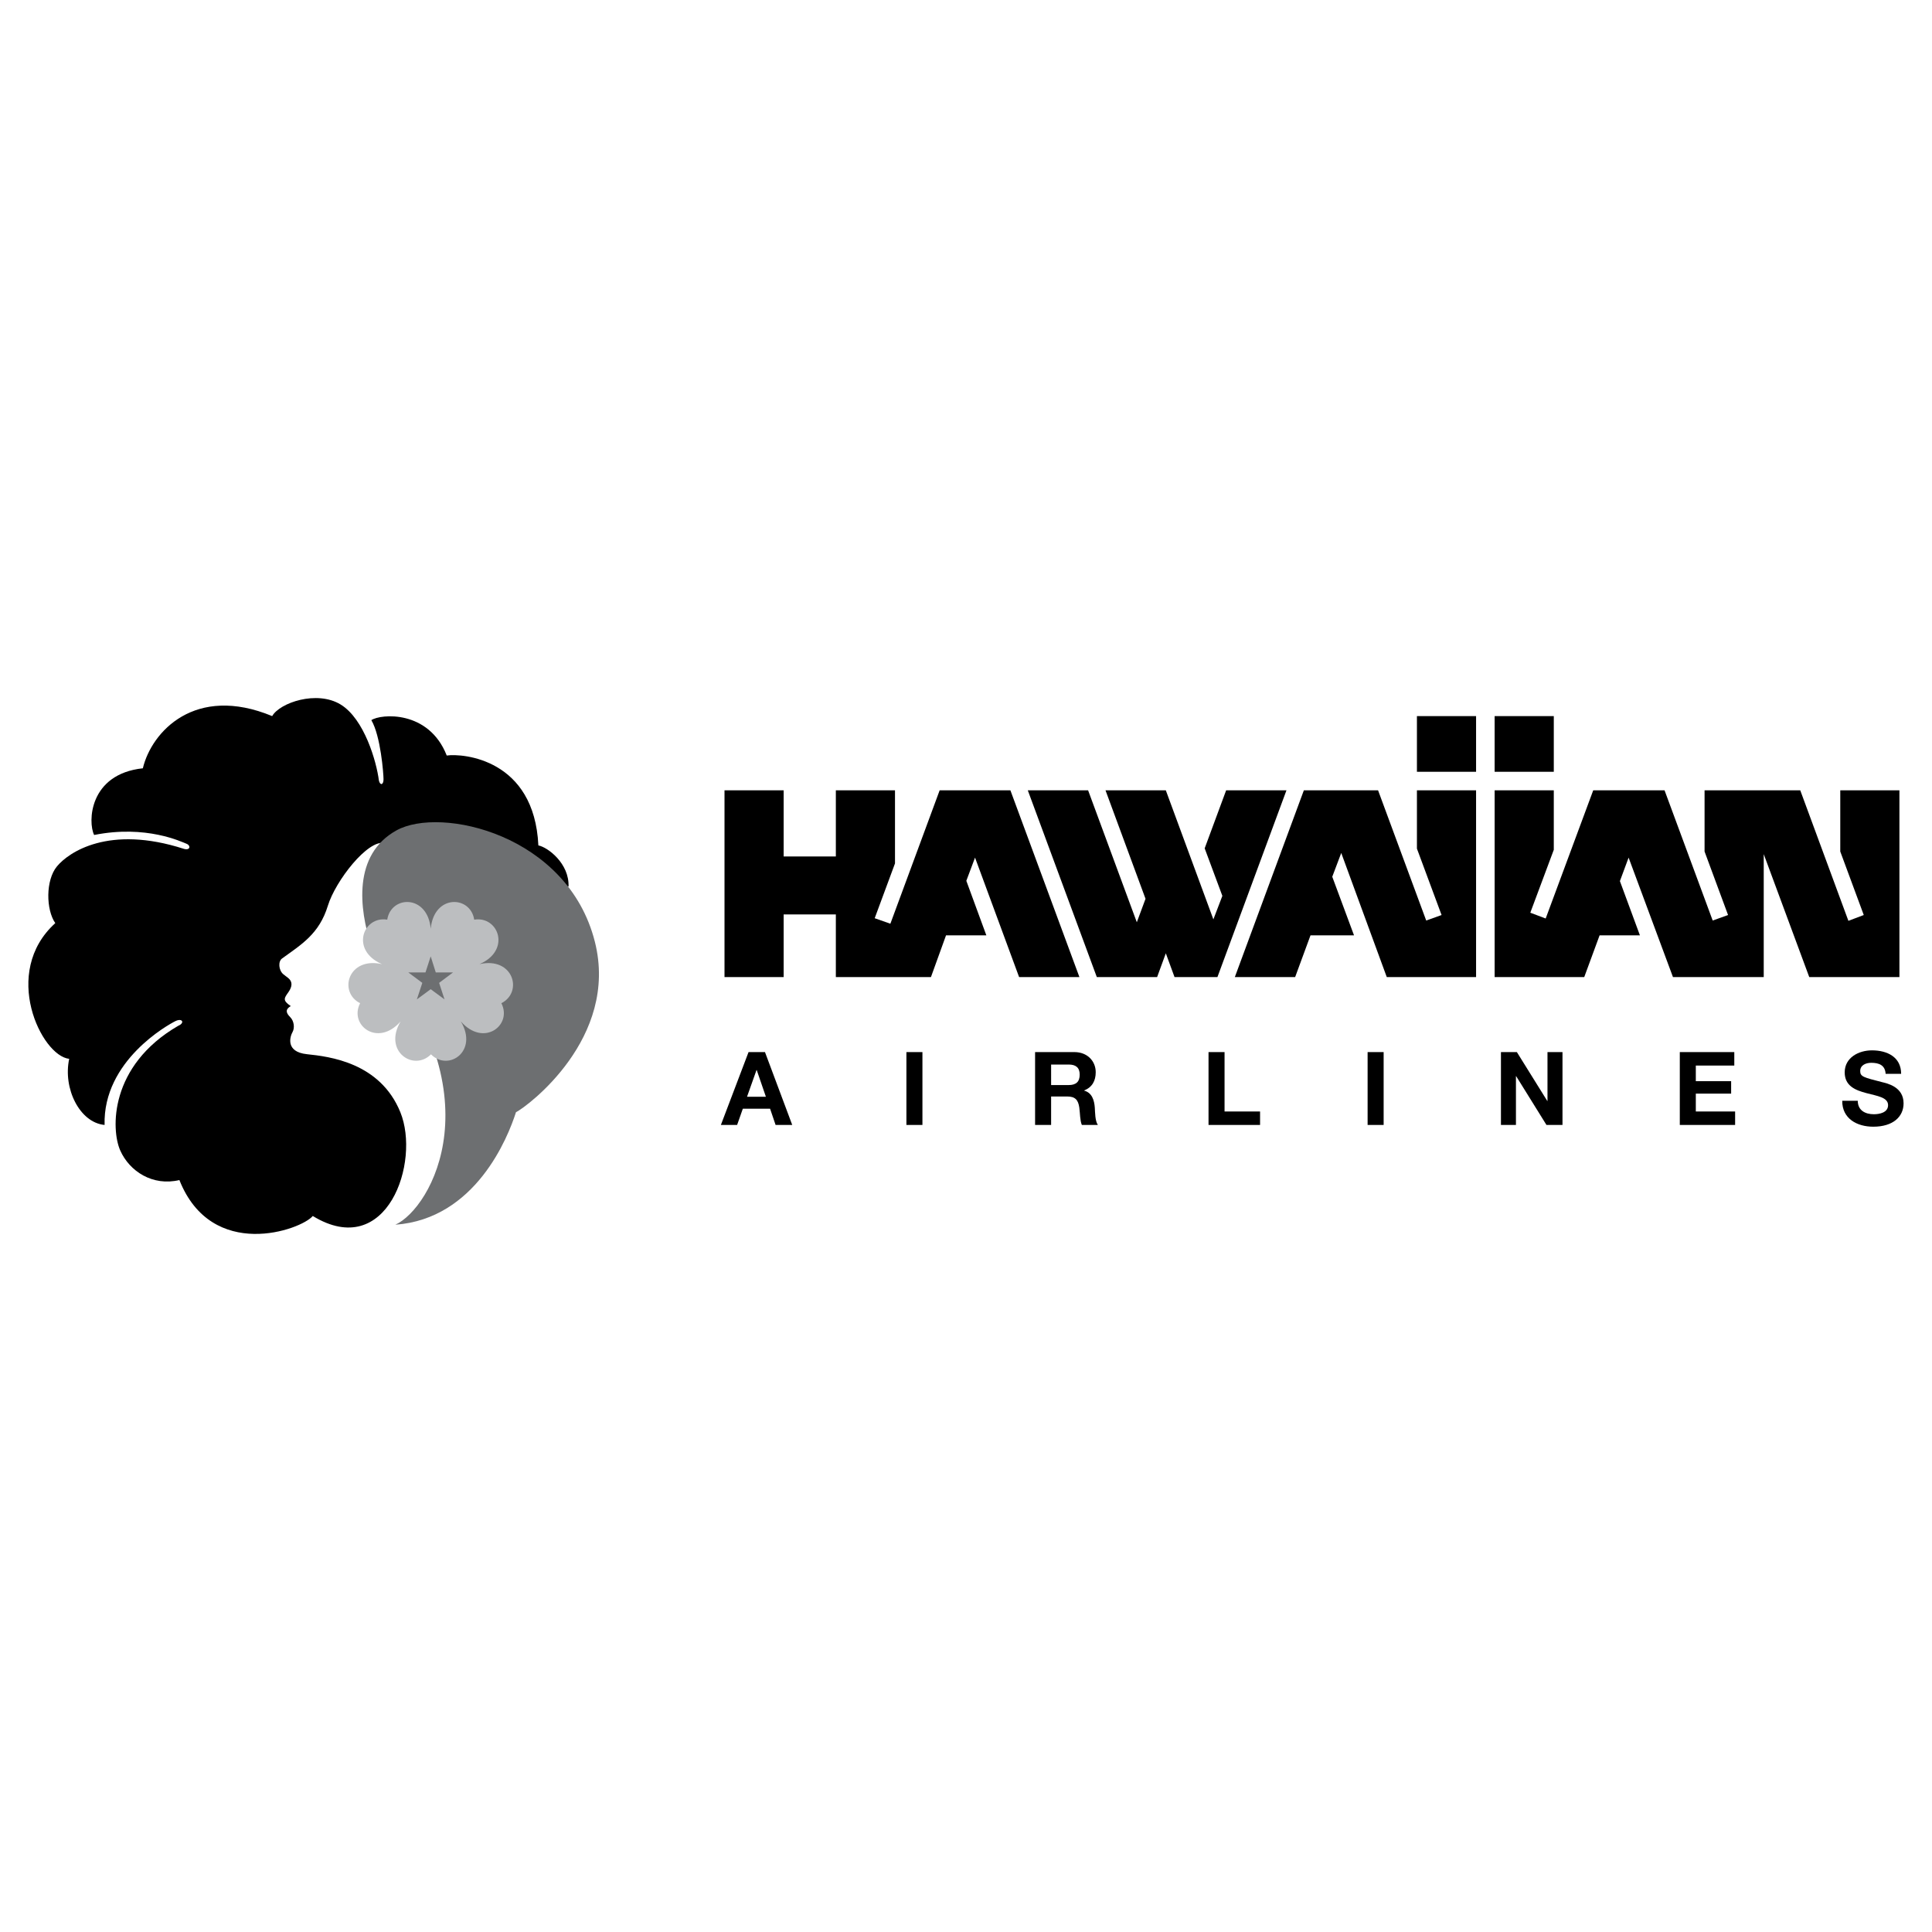
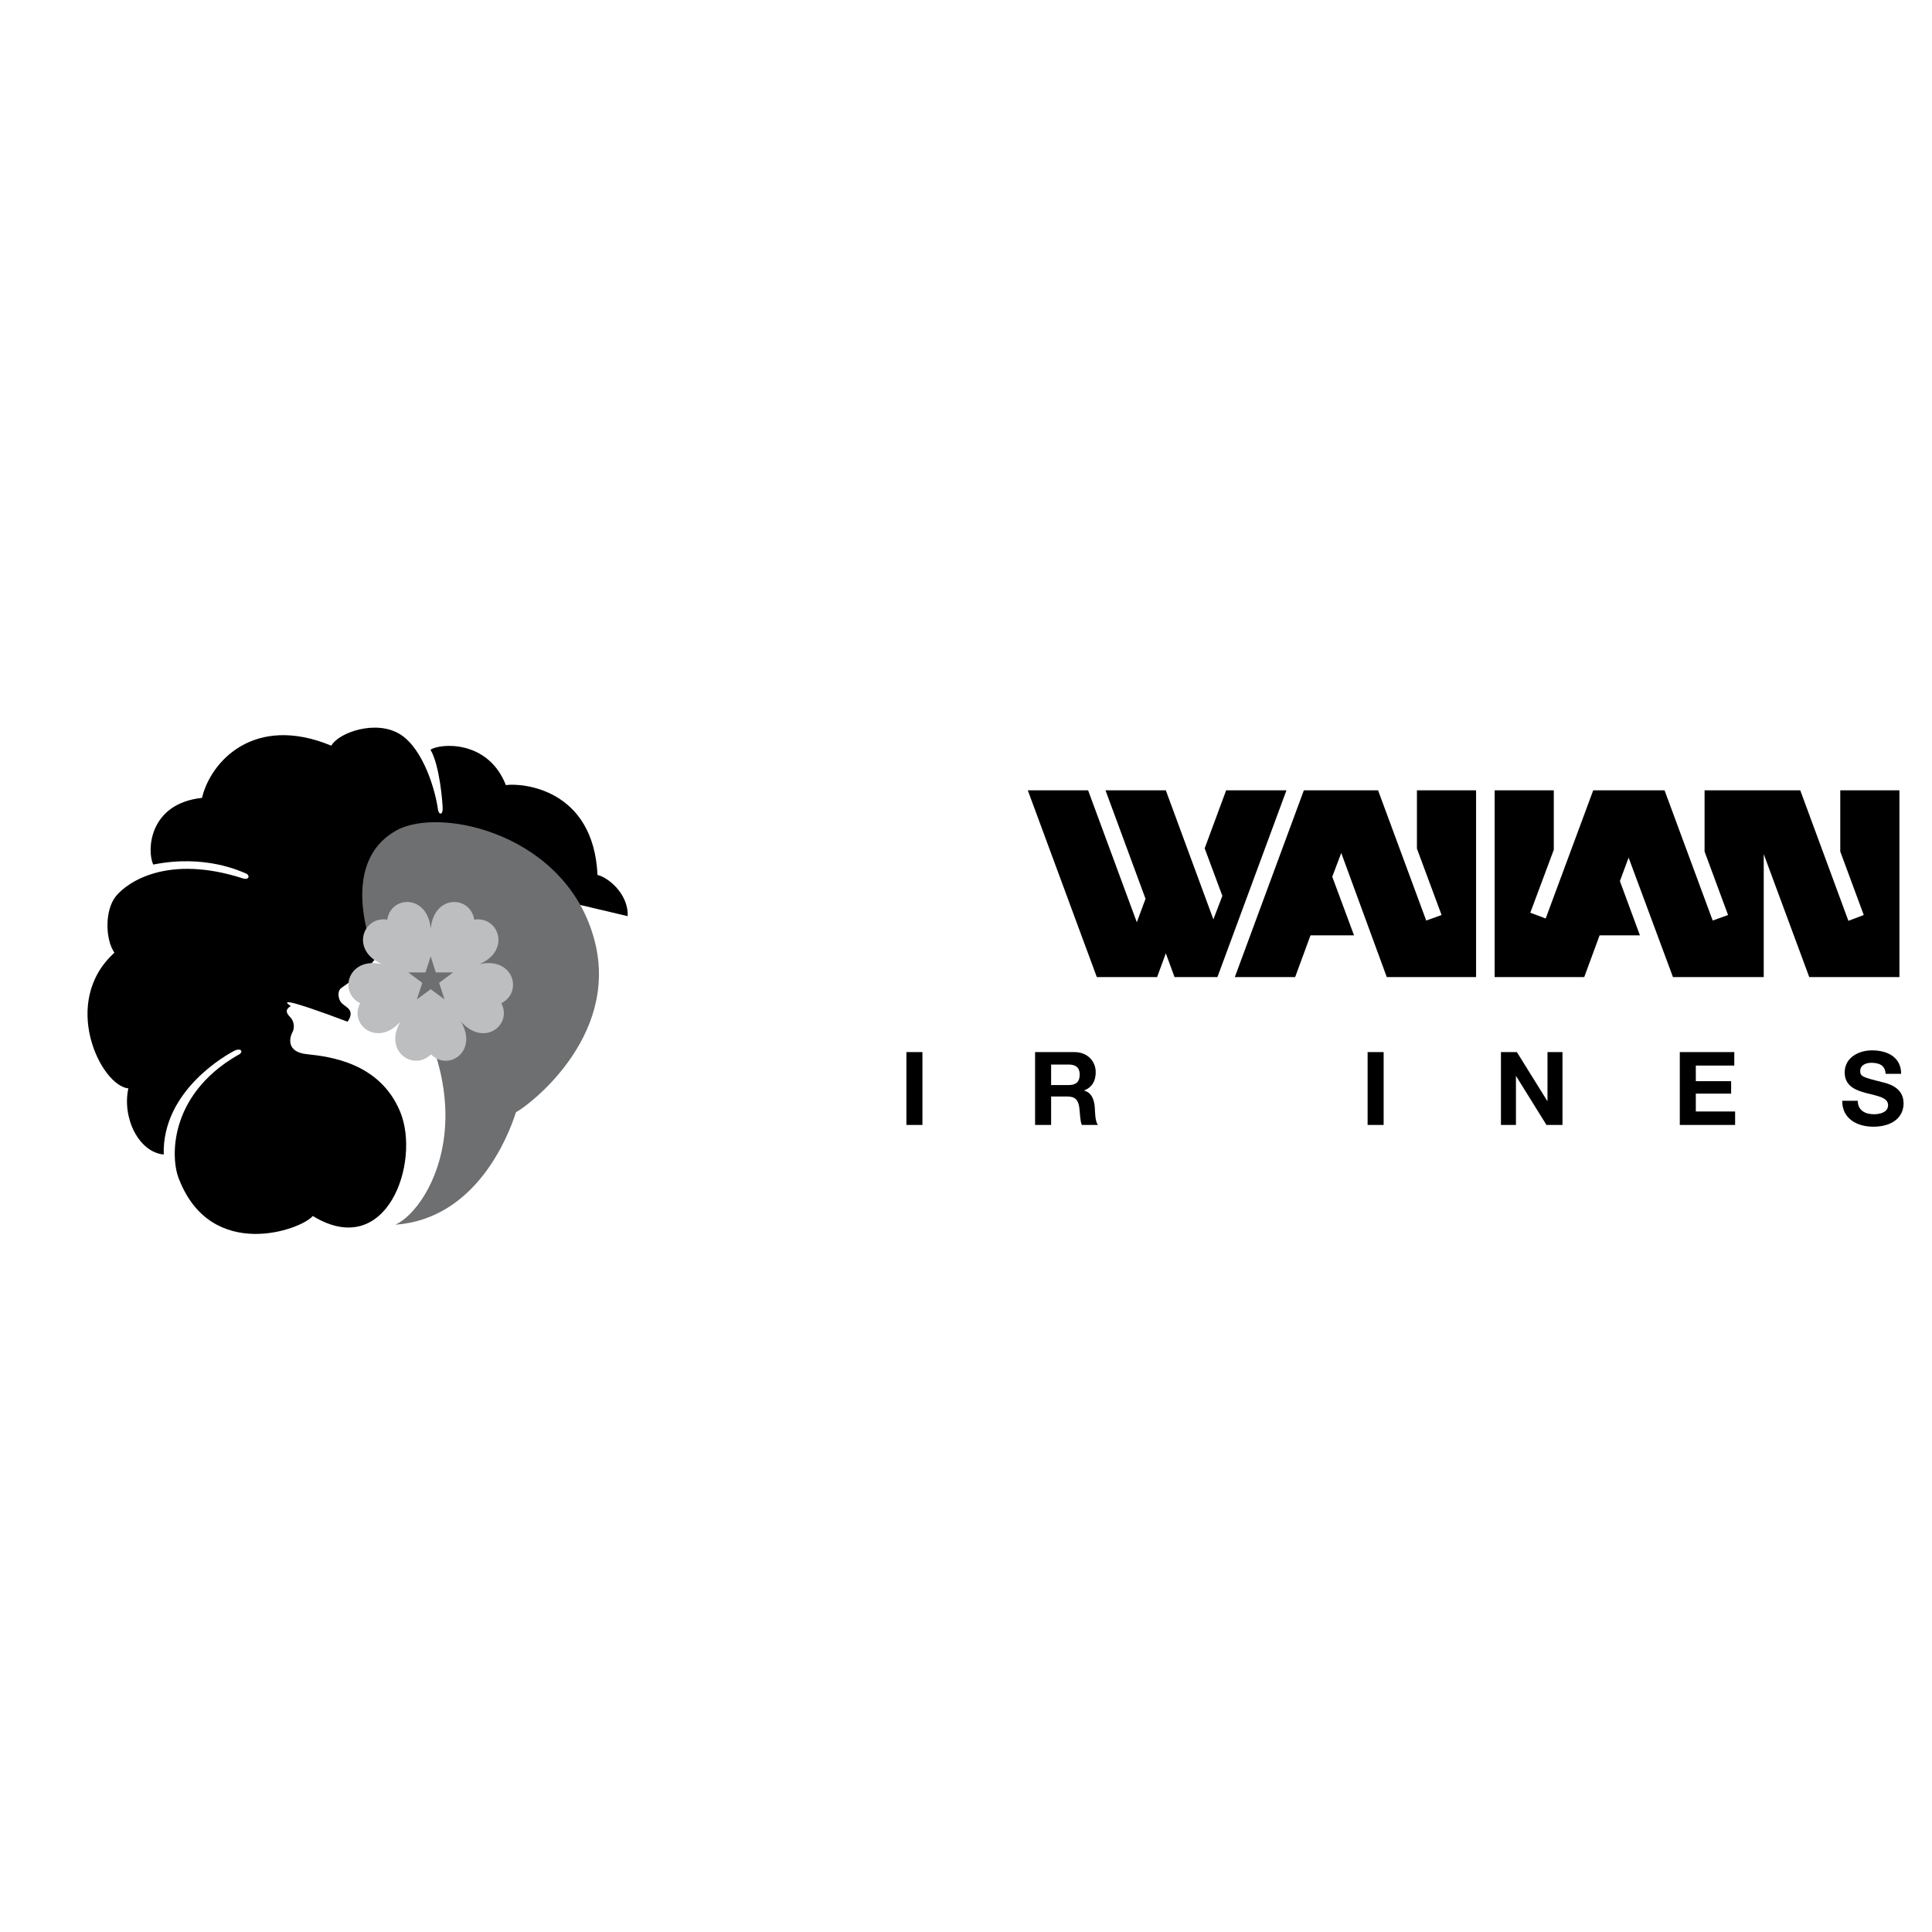
<svg xmlns="http://www.w3.org/2000/svg" version="1.0" id="Layer_1" x="0px" y="0px" width="192.756px" height="192.756px" viewBox="0 0 192.756 192.756" enable-background="new 0 0 192.756 192.756" xml:space="preserve">
  <g>
    <polygon fill-rule="evenodd" clip-rule="evenodd" fill="#FFFFFF" points="0,0 192.756,0 192.756,192.756 0,192.756 0,0  " />
-     <polygon fill-rule="evenodd" clip-rule="evenodd" points="72.284,78.852 78.185,78.852 78.185,85.448 83.393,85.448 83.393,78.852    89.294,78.852 89.294,86.143 87.269,91.61 88.832,92.16 93.749,78.852 100.808,78.852 107.693,97.482 101.676,97.482    97.279,85.564 96.411,87.878 98.407,93.317 94.386,93.317 92.881,97.482 83.393,97.482 83.393,91.234 78.185,91.234 78.185,97.482    72.284,97.482 72.284,78.852  " />
    <polygon fill-rule="evenodd" clip-rule="evenodd" points="102.544,78.852 108.561,78.852 113.421,92.015 114.289,89.672    110.297,78.852 116.314,78.852 121.059,91.726 121.955,89.382 120.191,84.638 122.332,78.852 128.35,78.852 121.464,97.482    117.183,97.482 116.314,95.111 115.446,97.482 109.429,97.482 102.544,78.852  " />
    <polygon fill-rule="evenodd" clip-rule="evenodd" points="123.2,97.482 129.217,97.482 130.75,93.317 135.09,93.317 132.92,87.473    133.816,85.101 138.358,97.482 147.269,97.482 147.269,78.852 141.367,78.852 141.367,84.667 143.826,91.292 142.293,91.842    137.491,78.852 130.085,78.852 123.2,97.482  " />
-     <polygon fill-rule="evenodd" clip-rule="evenodd" points="141.367,71.446 147.269,71.446 147.269,77.001 141.367,77.001    141.367,71.446  " />
-     <polygon fill-rule="evenodd" clip-rule="evenodd" points="149.12,71.446 155.022,71.446 155.022,77.001 149.12,77.001    149.12,71.446  " />
    <polygon fill-rule="evenodd" clip-rule="evenodd" points="149.12,78.852 155.022,78.852 155.022,84.783 152.679,91.061    154.213,91.639 158.956,78.852 166.073,78.852 170.876,91.842 172.409,91.292 170.065,84.956 170.065,78.852 179.612,78.852    184.415,91.871 185.948,91.292 183.604,84.956 183.604,78.852 189.506,78.852 189.506,97.482 180.509,97.482 175.968,85.217    175.968,97.482 166.912,97.482 162.486,85.564 161.618,87.907 163.614,93.317 159.593,93.317 158.06,97.482 149.12,97.482    149.12,78.852  " />
-     <polygon fill-rule="evenodd" clip-rule="evenodd" points="75.498,106.758 75.477,106.758 74.53,109.426 76.414,109.426    76.831,110.617 74.112,110.617 73.542,112.236 71.923,112.236 74.683,104.967 76.322,104.967 79.041,112.236 77.381,112.236    76.831,110.617 76.414,109.426 75.498,106.758  " />
    <polygon fill-rule="evenodd" clip-rule="evenodd" points="90.433,104.967 92.031,104.967 92.031,112.236 90.433,112.236    90.433,104.967  " />
    <path fill-rule="evenodd" clip-rule="evenodd" d="M104.87,106.209h1.752c0.713,0,1.1,0.305,1.1,1.008   c0,0.732-0.387,1.039-1.1,1.039h-1.752v1.141h1.599c0.805,0,1.1,0.336,1.212,1.1c0.082,0.58,0.062,1.283,0.255,1.74h1.599   c-0.285-0.406-0.275-1.262-0.306-1.721c-0.051-0.732-0.275-1.496-1.059-1.701v-0.02c0.804-0.326,1.15-0.967,1.15-1.822   c0-1.1-0.825-2.006-2.128-2.006h-3.921v7.27h1.599V106.209L104.87,106.209z" />
-     <polygon fill-rule="evenodd" clip-rule="evenodd" points="120.575,104.967 122.174,104.967 122.174,110.893 125.717,110.893    125.717,112.236 120.575,112.236 120.575,104.967  " />
    <polygon fill-rule="evenodd" clip-rule="evenodd" points="136.447,104.967 138.046,104.967 138.046,112.236 136.447,112.236    136.447,104.967  " />
    <polygon fill-rule="evenodd" clip-rule="evenodd" points="149.75,104.967 151.338,104.967 154.373,109.844 154.393,109.844    154.393,104.967 155.89,104.967 155.89,112.236 154.291,112.236 151.267,107.369 151.246,107.369 151.246,112.236 149.75,112.236    149.75,104.967  " />
    <polygon fill-rule="evenodd" clip-rule="evenodd" points="167.594,104.967 173.031,104.967 173.031,106.311 169.192,106.311    169.192,107.869 172.716,107.869 172.716,109.111 169.192,109.111 169.192,110.893 173.113,110.893 173.113,112.236    167.594,112.236 167.594,104.967  " />
    <path fill-rule="evenodd" clip-rule="evenodd" d="M185.35,109.824c0,0.967,0.753,1.344,1.608,1.344   c0.561,0,1.416-0.164,1.416-0.906c0-0.783-1.09-0.916-2.159-1.201c-1.079-0.285-2.169-0.703-2.169-2.068   c0-1.486,1.405-2.199,2.719-2.199c1.518,0,2.912,0.662,2.912,2.342h-1.548c-0.051-0.875-0.672-1.1-1.436-1.1   c-0.509,0-1.1,0.215-1.1,0.826c0,0.559,0.347,0.631,2.169,1.1c0.529,0.131,2.158,0.467,2.158,2.117   c0,1.334-1.049,2.332-3.023,2.332c-1.609,0-3.116-0.795-3.096-2.586H185.35L185.35,109.824z" />
-     <path fill-rule="evenodd" clip-rule="evenodd" d="M29.008,100.375c-0.578,0.348-0.463,0.695-0.058,1.1   c0.405,0.406,0.463,1.1,0.231,1.504c-0.231,0.406-0.752,1.969,1.447,2.199c2.198,0.232,7.29,0.811,9.315,5.787   c2.025,4.975-1.331,14.869-8.737,10.355c-1.157,1.389-10.067,4.572-13.308-3.586c-2.662,0.637-4.976-0.869-5.901-2.951   c-0.926-2.084-1.099-8.447,5.786-12.439c0.694-0.289,0.405-0.811-0.289-0.463c-0.694,0.346-7.232,3.934-7.059,10.355   c-2.488-0.23-4.167-3.645-3.53-6.596c-2.777-0.289-6.827-8.621-1.389-13.539c-0.926-1.331-0.983-4.282,0.174-5.67   c1.157-1.389,5.149-4.166,12.671-1.736c0.637,0.174,0.694-0.347,0.231-0.521s-3.992-1.909-9.199-0.868   c-0.637-1.273-0.521-6.075,4.86-6.654c0.868-3.645,5.208-8.39,12.903-5.207c0.752-1.331,4.455-2.604,6.828-1.157   c2.372,1.446,3.587,5.728,3.818,7.58c0.116,0.521,0.463,0.463,0.463-0.116s-0.29-4.339-1.215-5.902   c0.926-0.636,5.729-1.042,7.522,3.529c1.62-0.231,8.737,0.347,9.142,8.969c0.926,0.173,3.098,1.795,3.009,4.107l-18.341-4.339   c-1.678-0.405-4.915,3.781-5.67,6.249c-0.868,2.835-2.662,3.876-4.571,5.265c-0.405,0.289-0.347,1.157,0.116,1.562l0.521,0.404   c0.405,0.348,0.405,0.811,0,1.389C28.372,99.566,28.141,99.797,29.008,100.375C29.008,100.375,28.141,99.797,29.008,100.375   L29.008,100.375z" />
+     <path fill-rule="evenodd" clip-rule="evenodd" d="M29.008,100.375c-0.578,0.348-0.463,0.695-0.058,1.1   c0.405,0.406,0.463,1.1,0.231,1.504c-0.231,0.406-0.752,1.969,1.447,2.199c2.198,0.232,7.29,0.811,9.315,5.787   c2.025,4.975-1.331,14.869-8.737,10.355c-1.157,1.389-10.067,4.572-13.308-3.586c-0.926-2.084-1.099-8.447,5.786-12.439c0.694-0.289,0.405-0.811-0.289-0.463c-0.694,0.346-7.232,3.934-7.059,10.355   c-2.488-0.23-4.167-3.645-3.53-6.596c-2.777-0.289-6.827-8.621-1.389-13.539c-0.926-1.331-0.983-4.282,0.174-5.67   c1.157-1.389,5.149-4.166,12.671-1.736c0.637,0.174,0.694-0.347,0.231-0.521s-3.992-1.909-9.199-0.868   c-0.637-1.273-0.521-6.075,4.86-6.654c0.868-3.645,5.208-8.39,12.903-5.207c0.752-1.331,4.455-2.604,6.828-1.157   c2.372,1.446,3.587,5.728,3.818,7.58c0.116,0.521,0.463,0.463,0.463-0.116s-0.29-4.339-1.215-5.902   c0.926-0.636,5.729-1.042,7.522,3.529c1.62-0.231,8.737,0.347,9.142,8.969c0.926,0.173,3.098,1.795,3.009,4.107l-18.341-4.339   c-1.678-0.405-4.915,3.781-5.67,6.249c-0.868,2.835-2.662,3.876-4.571,5.265c-0.405,0.289-0.347,1.157,0.116,1.562l0.521,0.404   c0.405,0.348,0.405,0.811,0,1.389C28.372,99.566,28.141,99.797,29.008,100.375C29.008,100.375,28.141,99.797,29.008,100.375   L29.008,100.375z" />
    <path fill-rule="evenodd" clip-rule="evenodd" fill="#6D6F71" d="M37.015,94.301c-1.157-3.587-1.852-9.026,2.546-11.456   c4.397-2.431,17.075,0.388,19.788,11.109c2.43,9.605-6.712,16.431-7.869,17.011c-0.81,2.545-4.05,10.645-12.035,11.225   C43.032,120.568,49.722,108.996,37.015,94.301C37.015,94.301,49.722,108.996,37.015,94.301L37.015,94.301z" />
    <path fill-rule="evenodd" clip-rule="evenodd" fill="#BCBEC0" d="M43,105.191c-1.732,1.744-4.802-0.305-3.032-3.281   c-2.285,2.602-5.166,0.367-4.041-1.82c-2.195-1.109-1.195-4.661,2.184-3.898c-3.182-1.369-1.903-4.83,0.524-4.437   c0.376-2.43,4.021-2.546,4.339,0.903c0.318-3.449,3.963-3.333,4.339-0.903c2.428-0.393,3.706,3.069,0.524,4.437   c3.378-0.763,4.378,2.789,2.184,3.898c1.124,2.188-1.757,4.424-4.042,1.82C47.75,104.887,44.733,106.936,43,105.191   C43,105.191,44.733,106.936,43,105.191L43,105.191z" />
    <polygon fill-rule="evenodd" clip-rule="evenodd" fill="#6D6F71" points="43.478,97.021 45.196,97.021 43.812,98.061    44.349,99.709 42.97,98.693 41.591,99.709 42.134,98.061 40.737,97.021 42.45,97.021 42.97,95.417 43.478,97.021  " />
  </g>
</svg>